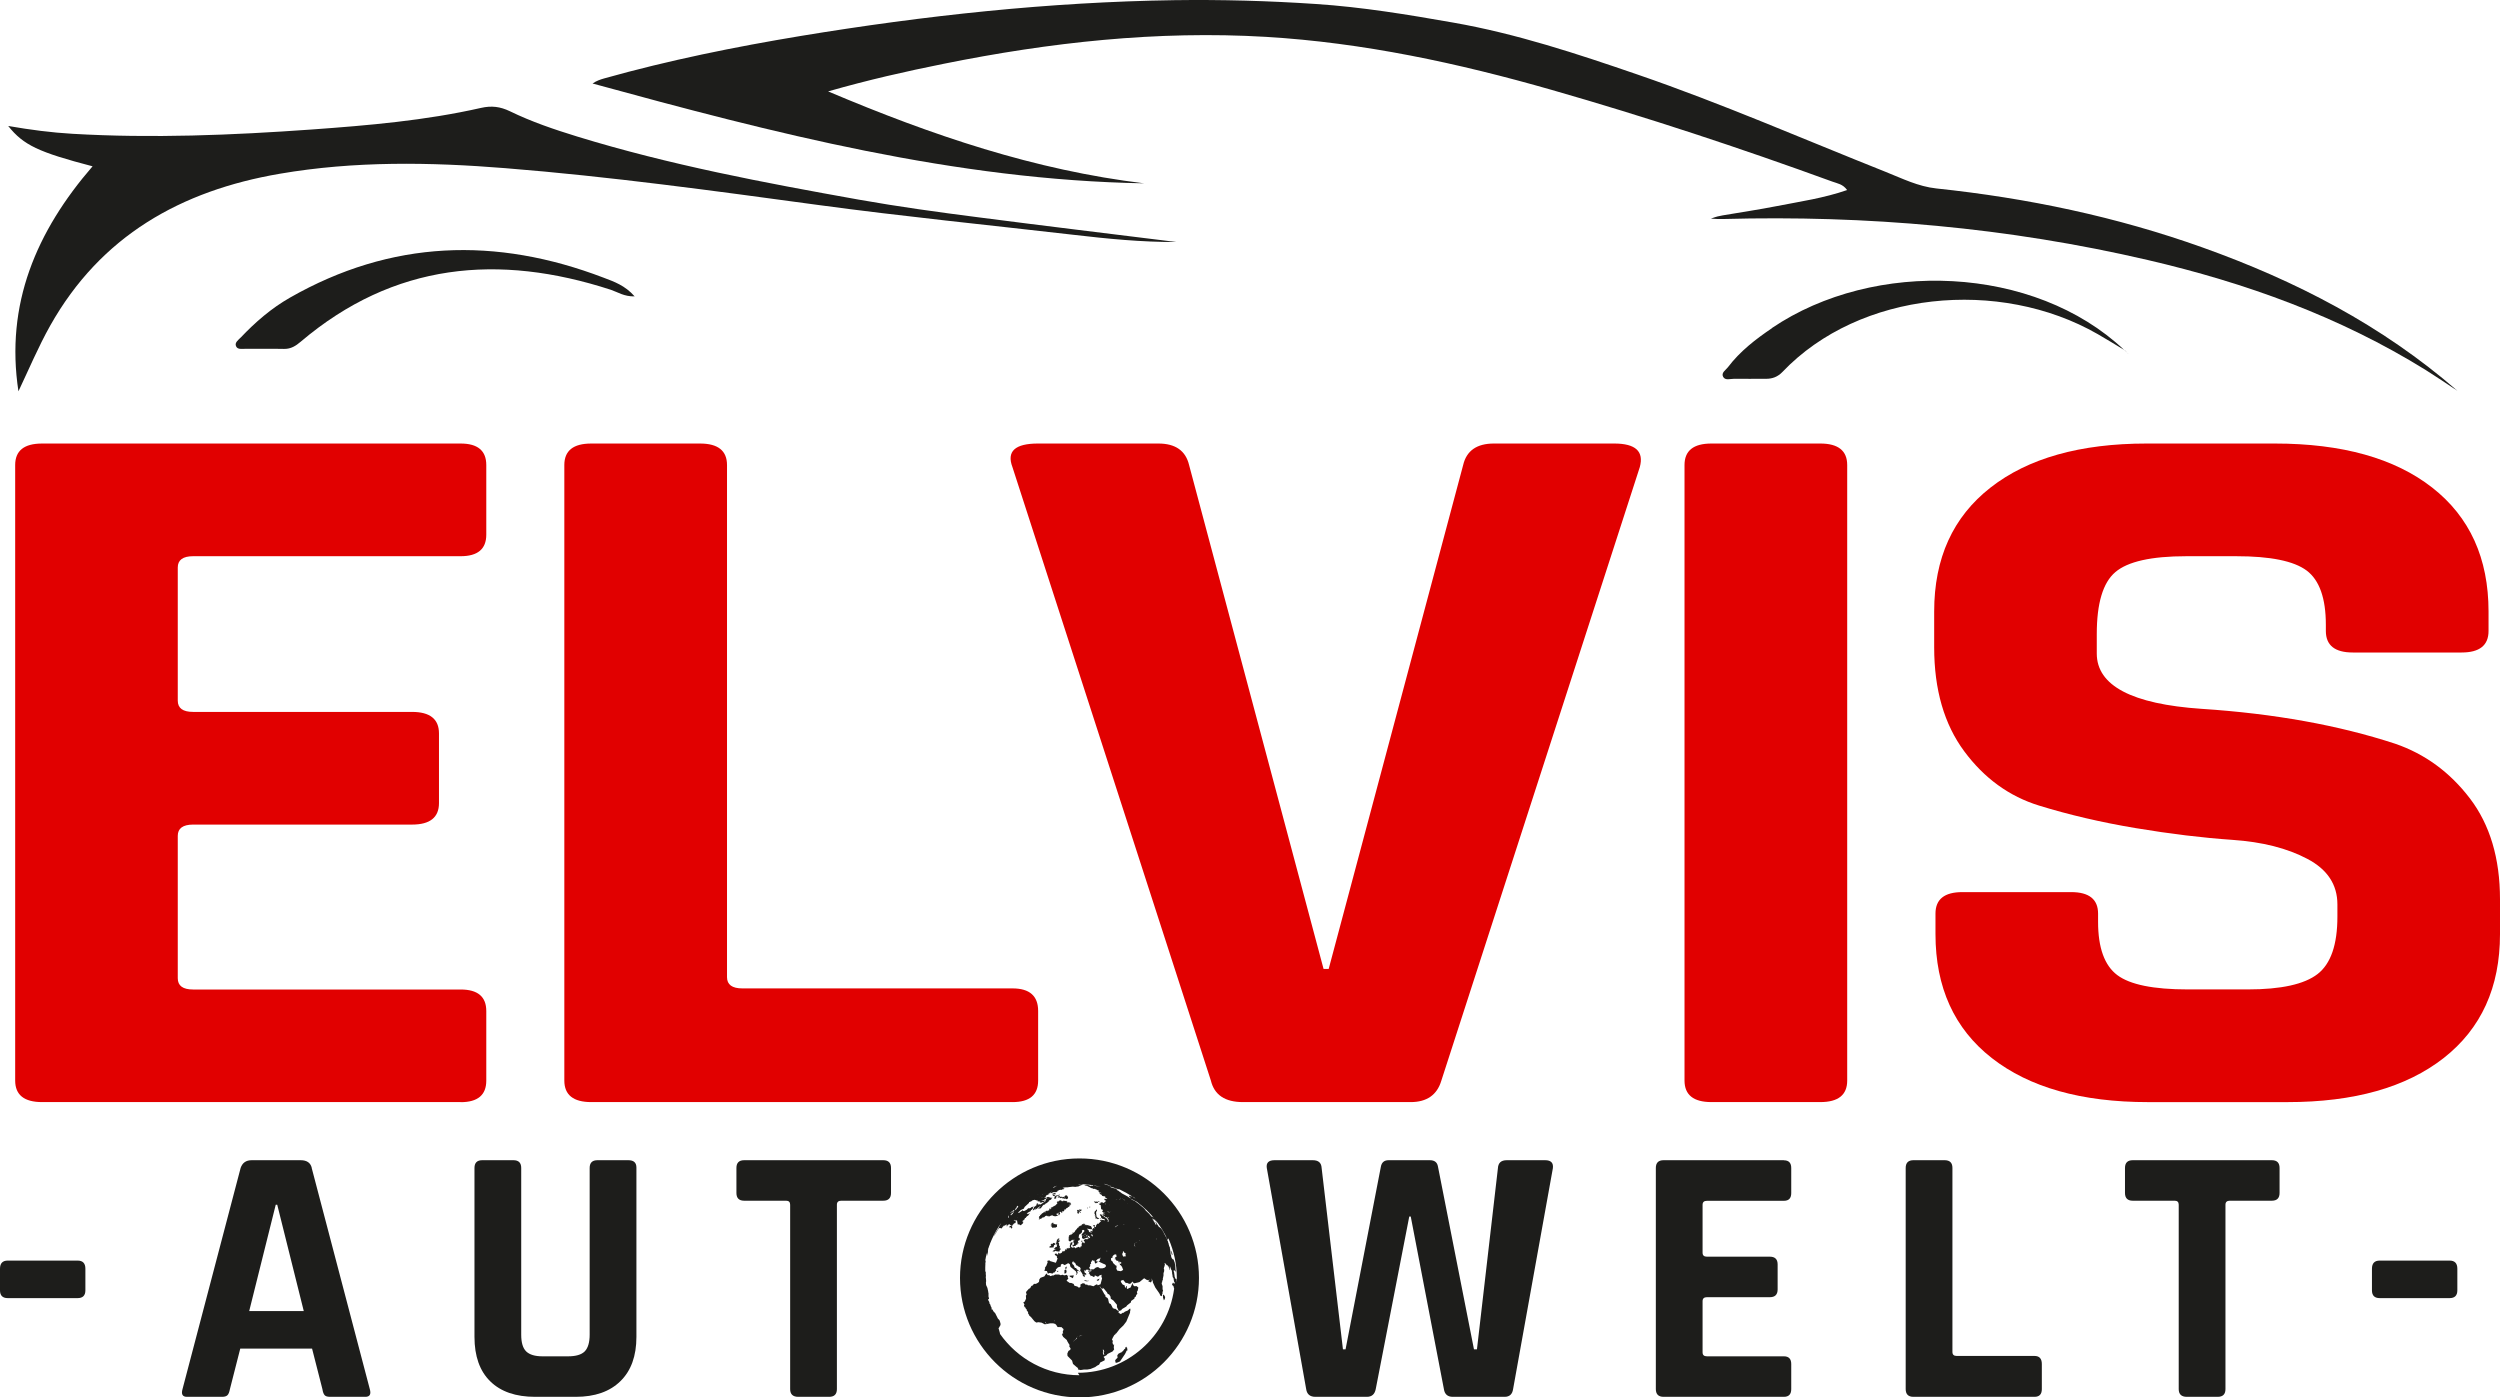
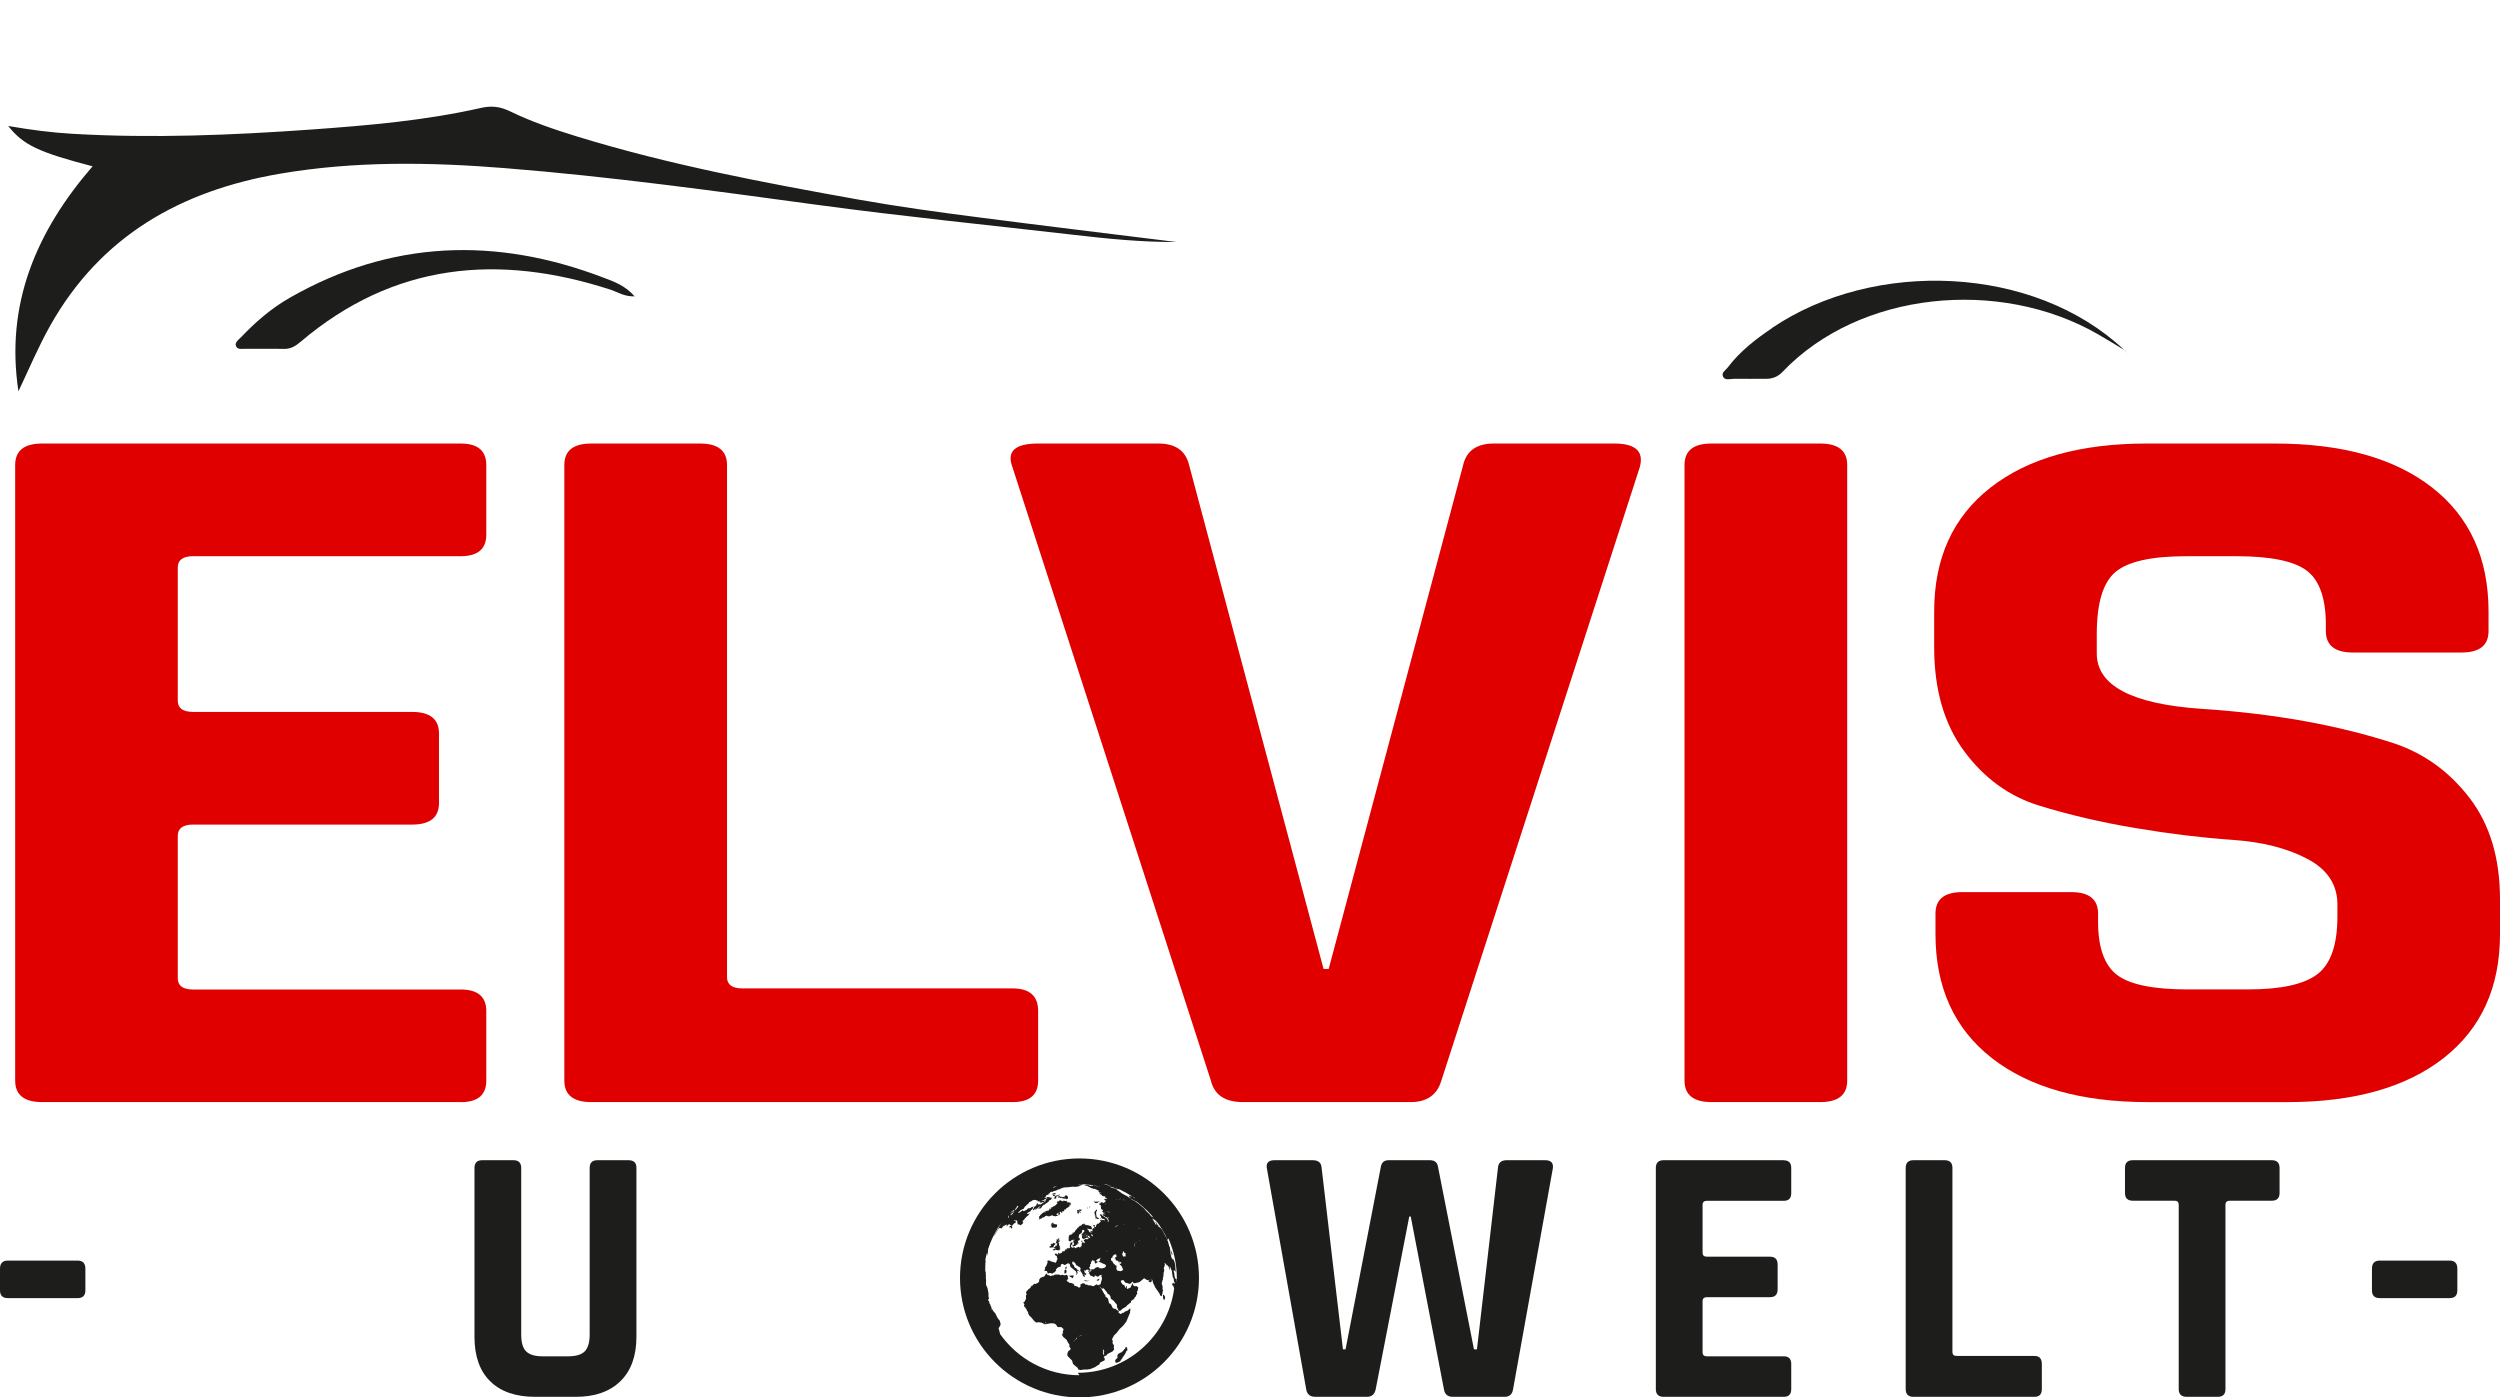
<svg xmlns="http://www.w3.org/2000/svg" id="a" data-name="Ebene 1" width="487.571" height="272.531" viewBox="0 0 487.571 272.531">
  <defs>
    <style>
      .b {
        fill: #1d1d1b;
      }

      .b, .c {
        stroke-width: 0px;
      }

      .c {
        fill: #e10000;
      }
    </style>
  </defs>
  <g>
    <g>
      <path class="c" d="M89.864,214.94H8.209c-3.487,0-5.249-1.398-5.249-4.195v-120.049c0-2.797,1.744-4.195,5.249-4.195h81.637c3.324,0,4.994,1.398,4.994,4.195v13.585c0,2.797-1.671,4.195-4.994,4.195h-52.179c-1.998,0-2.997.745-2.997,2.198v25.971c0,1.471.999,2.198,2.997,2.198h42.698c3.487,0,5.249,1.398,5.249,4.195v13.585c0,2.797-1.744,4.195-5.249,4.195h-42.698c-1.998,0-2.997.745-2.997,2.198v27.769c0,1.471.999,2.198,2.997,2.198h52.179c3.324,0,4.994,1.398,4.994,4.195v13.585c0,2.797-1.671,4.195-4.994,4.195l.018-.018Z" />
      <path class="c" d="M197.455,214.94h-82.146c-3.487,0-5.249-1.398-5.249-4.195v-120.049c0-2.797,1.744-4.195,5.249-4.195h21.231c3.487,0,5.249,1.398,5.249,4.195v99.872c0,1.471.999,2.198,2.997,2.198h52.687c3.324,0,4.994,1.471,4.994,4.395v13.585c0,2.797-1.671,4.195-4.994,4.195h-.018Z" />
      <path class="c" d="M275.114,214.94h-32.709c-3.487,0-5.576-1.398-6.248-4.195l-38.703-119.65c-1.162-3.069.49-4.595,4.994-4.595h23.465c3.324,0,5.321,1.398,5.993,4.195l26.226,98.273h.999l26.226-98.273c.654-2.797,2.67-4.195,5.993-4.195h23.465c4.159,0,5.83,1.526,4.994,4.595l-38.703,119.65c-.835,2.797-2.833,4.195-5.993,4.195h0Z" />
      <path class="c" d="M360.257,90.695v120.049c0,2.797-1.744,4.195-5.249,4.195h-21.231c-3.487,0-5.249-1.398-5.249-4.195v-120.049c0-2.797,1.744-4.195,5.249-4.195h21.231c3.487,0,5.249,1.398,5.249,4.195Z" />
      <path class="c" d="M377.474,182.176v-3.996c0-2.797,1.744-4.195,5.249-4.195h21.213c3.487,0,5.249,1.398,5.249,4.195v1.598c0,5.067,1.253,8.518,3.741,10.389s7.065,2.797,13.73,2.797h11.733c6.484,0,11.024-.999,13.603-2.997,2.579-1.998,3.868-5.721,3.868-11.188v-2.397c0-3.868-1.961-6.829-5.866-8.881-3.905-2.07-8.772-3.305-14.602-3.705-5.83-.4-12.114-1.162-18.852-2.288-6.738-1.126-13.022-2.597-18.852-4.395-5.83-1.798-10.697-5.321-14.602-10.588-3.905-5.267-5.866-12.023-5.866-20.269v-6.992c0-10.389,3.651-18.434,10.988-24.173,7.319-5.721,17.472-8.591,30.457-8.591h24.972c13.149,0,23.392,2.87,30.712,8.591,7.319,5.721,10.988,13.785,10.988,24.173v3.796c0,2.797-1.744,4.195-5.249,4.195h-21.231c-3.487,0-5.249-1.398-5.249-4.195v-1.199c0-5.194-1.253-8.718-3.741-10.588-2.506-1.871-7.083-2.797-13.73-2.797h-9.735c-6.829,0-11.442,1.035-13.857,3.106-2.416,2.052-3.614,6.084-3.614,12.078v3.796c0,6.248,6.829,9.862,20.468,10.788,14.148.926,26.716,3.196,37.704,6.792,5.83,1.998,10.697,5.557,14.602,10.679,3.905,5.122,5.866,11.696,5.866,19.669v6.793c0,10.389-3.669,18.434-10.988,24.173-7.319,5.721-17.472,8.591-30.457,8.591h-27.206c-12.986,0-23.138-2.87-30.457-8.591-7.319-5.721-10.988-13.785-10.988-24.173h0Z" />
    </g>
    <g>
      <path class="b" d="M15.147,245.851H1.507c-.999,0-1.507.527-1.507,1.58v4.232c0,.999.509,1.507,1.507,1.507h13.639c.999,0,1.507-.509,1.507-1.507v-4.232c0-1.053-.509-1.58-1.507-1.58Z" />
-       <path class="b" d="M60.806,227.78c-.236-.999-.963-1.507-2.161-1.507h-9.553c-1.108,0-1.816.509-2.161,1.507l-11.333,43.134c-.291.999,0,1.507.854,1.507h6.883c.472,0,.817-.109,1.035-.327s.363-.617.472-1.181l2.016-7.9h14.003l2.016,7.9c.091.581.236.963.436,1.181.182.218.545.327,1.072.327h6.883c.854,0,1.144-.509.854-1.507l-11.333-43.134h.018ZM48.601,255.695l5.176-20.741h.291l5.176,20.741h-10.643Z" />
      <path class="b" d="M122.537,226.273h-6.03c-.999,0-1.507.509-1.507,1.507v32.51c0,1.526-.327,2.615-.963,3.269-.654.654-1.744.963-3.269.963h-4.958c-1.489,0-2.543-.327-3.196-.963-.654-.654-.963-1.725-.963-3.269v-32.51c0-.999-.509-1.507-1.507-1.507h-6.102c-.999,0-1.507.509-1.507,1.507v32.945c0,3.778,1.035,6.684,3.087,8.681,2.052,2.016,4.976,3.015,8.754,3.015h7.9c3.741,0,6.647-1.017,8.718-3.051,2.089-2.034,3.124-4.922,3.124-8.645v-33.018c0-.963-.527-1.435-1.58-1.435h0Z" />
-       <path class="b" d="M172.264,226.273h-27.134c-.999,0-1.507.509-1.507,1.507v4.886c0,.999.509,1.507,1.507,1.507h8.191c.527,0,.781.272.781.781v35.96c0,.999.527,1.507,1.58,1.507h6.03c.999,0,1.507-.509,1.507-1.507v-35.96c0-.527.291-.781.854-.781h8.191c.999,0,1.507-.509,1.507-1.507v-4.886c0-.999-.509-1.507-1.507-1.507Z" />
      <path class="b" d="M301.322,226.273h-7.464c-1.108,0-1.671.527-1.725,1.58l-4.086,35.306h-.581l-7.029-35.67c-.145-.817-.672-1.217-1.58-1.217h-8.046c-.854,0-1.362.436-1.507,1.289l-6.883,35.597h-.509l-4.159-35.379c-.054-.999-.617-1.507-1.725-1.507h-7.464c-1.144,0-1.653.509-1.507,1.507l7.682,43.134c.145.999.745,1.507,1.798,1.507h10.043c.963,0,1.526-.509,1.725-1.507l6.538-33.654h.291l6.466,33.654c.145.999.726,1.507,1.725,1.507h10.116c.963,0,1.507-.509,1.653-1.507l7.755-43.062c.145-1.053-.363-1.58-1.507-1.58h-.018Z" />
      <path class="b" d="M347.907,226.273h-23.465c-.999,0-1.507.509-1.507,1.507v43.134c0,.999.509,1.507,1.507,1.507h23.465c.963,0,1.435-.509,1.435-1.507v-4.886c0-.999-.472-1.507-1.435-1.507h-15.002c-.581,0-.854-.254-.854-.781v-9.971c0-.527.291-.781.854-.781h12.277c.999,0,1.507-.509,1.507-1.507v-4.886c0-.999-.509-1.507-1.507-1.507h-12.277c-.581,0-.854-.254-.854-.781v-9.335c0-.527.291-.781.854-.781h15.002c.963,0,1.435-.509,1.435-1.507v-4.886c0-.999-.472-1.507-1.435-1.507v-.018Z" />
      <path class="b" d="M396.78,264.449h-15.147c-.581,0-.854-.254-.854-.781v-35.888c0-.999-.509-1.507-1.507-1.507h-6.102c-.999,0-1.507.509-1.507,1.507v43.134c0,.999.509,1.507,1.507,1.507h23.61c.963,0,1.435-.509,1.435-1.507v-4.886c0-1.053-.472-1.58-1.435-1.58h0Z" />
      <path class="b" d="M443.074,226.273h-27.134c-.999,0-1.507.509-1.507,1.507v4.886c0,.999.509,1.507,1.507,1.507h8.191c.527,0,.781.272.781.781v35.96c0,.999.527,1.507,1.58,1.507h6.03c.999,0,1.507-.509,1.507-1.507v-35.96c0-.527.291-.781.854-.781h8.191c.999,0,1.507-.509,1.507-1.507v-4.886c0-.999-.509-1.507-1.507-1.507Z" />
      <path class="b" d="M477.745,245.851h-13.64c-.999,0-1.507.527-1.507,1.58v4.232c0,.999.509,1.507,1.507,1.507h13.64c.999,0,1.507-.509,1.507-1.507v-4.232c0-1.053-.509-1.58-1.507-1.58Z" />
    </g>
    <g>
-       <path class="b" d="M161.513,17.83c20.287,8.591,40.337,15.365,61.623,17.926-36.905-.636-72.266-9.807-107.572-19.469.763-.527,1.526-.781,2.288-.999,12.622-3.542,25.445-6.139,38.358-8.282C180.328,3.029,204.592.395,229.038.032c9.19-.127,18.362.127,27.57.745,9.081.599,17.944,2.07,26.825,3.632,12.314,2.161,24.173,6.084,35.997,10.152,16.382,5.63,32.255,12.568,48.328,18.961,3.233,1.289,6.338,2.851,9.898,3.233,17.744,1.871,35.107,5.503,51.924,11.515,18.035,6.447,34.889,15.092,49.691,27.951-2.234-1.471-4.177-2.797-6.175-4.05-16.8-10.425-35.125-17.018-54.249-21.467-27.224-6.338-54.849-8.754-82.763-7.991-.799.018-1.228.005-2.416-.073,1.194-.438,1.507-.49,2.307-.636,3.523-.599,7.083-1.126,10.588-1.816,4.54-.89,9.135-1.544,13.676-3.124-.835-1.181-1.925-1.289-2.851-1.635-18.053-6.575-36.287-12.604-54.74-17.889-18.253-5.231-36.723-9.208-55.757-10.352-21.231-1.253-42.153,1.072-62.912,5.267-7.301,1.471-14.566,3.106-22.43,5.358l-.036.018Z" />
      <path class="b" d="M1.598,24.568c4.395.763,8.445,1.289,12.532,1.526,15.565.908,31.093.272,46.621-.835,11.079-.799,22.176-1.744,33.054-4.214,2.07-.472,3.759-.254,5.648.654,4.214,2.052,8.663,3.56,13.149,4.94,17.98,5.521,36.396,8.99,54.885,12.296,7.755,1.38,15.565,2.452,23.356,3.451,12.859,1.671,25.735,3.215,38.594,4.813-6.774.036-13.476-.636-20.178-1.417-16.527-1.907-33.109-3.56-49.6-5.794-20.341-2.761-40.664-5.558-61.114-7.192-14.693-1.181-29.386-1.417-43.988,1.09-19.27,3.305-34.907,12.096-44.769,29.622-2.325,4.141-4.159,8.518-6.193,12.804-2.597-16.981,3.487-31.202,14.457-43.879-10.552-2.761-13.476-4.123-16.455-7.864Z" />
      <path class="b" d="M46.912,65.868c2.87-3.033,5.993-5.739,9.626-7.81,19.742-11.278,40.21-11.914,61.169-3.905,2.016.763,4.195,1.507,6.066,3.651-2.052.054-3.287-.835-4.649-1.289-21.903-7.119-42.317-5.267-60.461,10.116-.981.835-1.925,1.435-3.251,1.417-2.543-.054-5.085,0-7.628-.018-.636,0-1.489.182-1.762-.545-.272-.69.454-1.162.89-1.635v.018Z" />
      <path class="b" d="M414.415,68.375s-.091-.091-.145-.127c.054.036.109.073.163.109h-.018v.018Z" />
      <path class="b" d="M345.6,63.961c19.942-13.476,51.125-12.277,68.67,4.286-1.725-1.035-3.414-2.089-5.158-3.087-19.179-11.006-46.458-8.391-61.478,7.374-.926.963-1.98,1.362-3.269,1.344-2.07-.018-4.141.036-6.211,0-.708,0-1.689.363-2.089-.381-.436-.799.49-1.308.926-1.871,2.361-3.124,5.43-5.485,8.627-7.646l-.018-.018Z" />
      <path class="b" d="M414.996,68.956s-.073-.073-.091-.109c.036.036.073.073.109.109h-.018Z" />
      <path class="b" d="M414.415,68.375l.018-.036c.163.163.309.327.472.49-.163-.163-.327-.309-.49-.472v.018Z" />
      <polygon class="b" points="415.087 69.047 414.996 68.956 415.014 68.956 415.087 69.047" />
    </g>
  </g>
  <g>
    <polygon class="b" points="228.493 244.616 228.493 244.616 228.602 244.762 228.62 244.78 228.638 244.762 228.657 244.725 228.657 244.707 228.602 244.417 228.511 244.035 228.511 244.035 228.457 243.962 228.439 243.962 228.439 243.981 228.439 244.326 228.493 244.616" />
    <polygon class="b" points="193.277 241.601 193.241 241.638 193.241 241.656 193.223 241.71 193.187 241.747 193.15 241.819 193.15 241.819 193.06 242.11 192.932 242.437 192.896 242.619 192.86 242.709 192.823 242.728 192.805 242.746 192.733 243.236 192.733 243.236 192.751 243.309 192.769 243.309 192.769 243.309 192.769 243.309 192.86 242.909 192.914 242.818 192.914 242.8 192.987 242.528 193.296 241.62 193.296 241.601 193.277 241.601" />
    <polygon class="b" points="192.678 243.581 192.678 243.581 192.66 243.581 192.624 243.781 192.587 243.872 192.569 243.89 192.605 243.69 192.605 243.69 192.587 243.69 192.569 243.708 192.551 243.708 192.497 243.926 192.497 243.926 192.497 244.217 192.406 244.489 192.424 244.507 192.424 244.507 192.478 244.471 192.497 244.453 192.478 244.871 192.478 244.871 192.478 244.889 192.497 244.871 192.533 244.834 192.533 244.816 192.587 244.489 192.605 244.507 192.624 244.507 192.624 244.507 192.624 244.398 192.66 244.235 192.714 243.636 192.714 243.617 192.678 243.581" />
    <polygon class="b" points="210.241 242.564 210.241 242.564 210.259 242.546 210.404 242.273 210.404 242.255 210.386 242.255 210.222 242.364 210.204 242.364 210.241 242.546 210.241 242.564" />
    <polygon class="b" points="210.913 242.255 210.913 242.273 210.913 242.273 210.931 242.273 211.149 242.074 211.149 242.056 211.131 242.056 210.876 242.056 210.876 242.056 210.876 242.074 210.913 242.237 210.913 242.255" />
    <polygon class="b" points="212.565 235.554 212.565 235.554 212.583 235.554 212.583 235.554 212.602 235.463 212.602 235.445 212.602 235.445 212.602 235.445 212.602 235.318 212.602 235.299 212.583 235.299 212.493 235.336 212.493 235.354 212.493 235.372 212.547 235.39 212.565 235.408 212.583 235.445 212.583 235.445 212.456 235.463 212.456 235.481 212.456 235.499 212.565 235.554" />
    <polygon class="b" points="212.039 235.735 212.057 235.735 212.184 235.572 212.184 235.572 212.111 235.481 212.111 235.463 212.093 235.481 212.039 235.717 212.039 235.735 212.039 235.735" />
    <polygon class="b" points="208.624 248.957 209.224 249.284 209.224 249.284 209.242 249.284 209.242 249.284 209.423 248.757 209.423 248.757 209.423 248.739 208.588 248.794 208.588 248.794 208.588 248.812 208.624 248.957 208.624 248.957" />
    <polygon class="b" points="211.857 249.883 212.238 249.865 212.238 249.847 212.293 249.738 212.275 249.72 212.275 249.72 212.129 249.811 211.53 249.665 211.53 249.665 211.512 249.665 211.512 249.792 211.53 249.811 211.857 249.883" />
    <polygon class="b" points="214.091 249.811 214.091 249.811 214.091 249.811 214.381 249.629 214.381 249.629 214.381 249.611 214.327 249.538 214.454 249.375 214.454 249.357 214.454 249.357 213.873 249.629 213.873 249.647 213.873 249.647 214.091 249.811" />
    <polygon class="b" points="208.697 242.909 208.697 242.909 208.642 243.036 208.642 243.054 208.66 243.054 208.806 243.091 208.806 243.091 208.806 243.091 208.824 243.091 208.824 242.909 208.806 242.909 208.697 242.909" />
    <polygon class="b" points="215.253 232.775 215.253 232.775 215.271 232.775 215.29 232.775 215.29 232.757 215.181 232.611 215.181 232.611 215.09 232.575 215.072 232.593 215.017 232.666 215.017 232.684 215.017 232.702 215.253 232.775" />
    <polygon class="b" points="207.825 247.559 207.825 247.559 207.843 247.54 208.007 247.359 208.025 247.341 208.025 247.014 208.007 247.014 207.988 247.014 207.771 247.195 207.752 247.213 207.825 247.54 207.825 247.559" />
    <polygon class="b" points="214.363 232.557 214.381 232.557 214.49 232.502 214.509 232.484 214.454 232.393 214.454 232.393 214.236 232.321 214.236 232.321 214.236 232.339 214.363 232.557 214.363 232.557" />
    <polygon class="b" points="213.964 237.424 213.855 237.279 213.855 237.097 213.855 237.079 213.837 237.079 213.855 237.079 213.855 237.061 213.746 236.97 213.837 236.97 213.855 236.97 213.837 236.952 213.782 236.934 213.818 236.934 213.837 236.916 213.818 236.916 213.764 236.843 213.818 236.861 213.837 236.861 213.818 236.843 213.728 236.734 213.8 236.734 213.8 236.734 213.8 236.716 213.782 236.607 213.764 236.444 213.964 236.026 213.946 236.026 213.782 235.862 213.764 235.862 213.764 235.881 213.728 236.098 213.51 236.226 213.51 236.244 213.51 236.335 213.401 236.661 213.419 236.661 213.564 236.752 213.528 236.898 213.528 236.898 213.546 236.898 213.528 236.916 213.492 237.043 213.492 237.061 213.51 237.061 213.673 237.025 213.619 237.134 213.619 237.152 213.637 237.152 213.673 237.134 213.582 237.188 213.582 237.206 213.582 237.206 213.655 237.261 213.582 237.352 213.582 237.352 213.582 237.37 213.691 237.333 213.637 237.588 213.637 237.606 213.746 237.679 213.764 237.679 213.873 237.606 214.055 237.769 214.073 237.769 214.073 237.769 214.4 237.642 214.4 237.642 214.4 237.624 213.964 237.424" />
    <polygon class="b" points="213.601 234.609 213.619 234.609 213.728 234.573 213.655 234.627 213.655 234.646 213.673 234.646 213.8 234.664 213.8 234.664 213.8 234.664 213.837 234.591 213.818 234.591 213.764 234.537 213.746 234.537 213.728 234.409 213.855 234.627 213.855 234.627 214.091 234.591 214.109 234.573 214.164 234.428 214.164 234.409 214.109 234.391 214.109 234.391 214.055 234.391 213.927 234.337 213.927 234.337 213.873 234.337 213.873 234.337 213.764 234.373 213.764 234.373 213.764 234.391 213.782 234.391 213.746 234.391 213.728 234.391 213.728 234.391 213.709 234.391 213.582 234.319 213.582 234.319 213.346 234.337 213.346 234.355 213.346 234.355 213.601 234.609" />
    <path class="b" d="M214.472,234.5h0l-.127-.236h-.236l.073.054-.145-.036h0l.436.2v.018Z" />
    <polygon class="b" points="214.545 237.642 214.545 237.66 214.618 237.769 214.618 237.769 214.636 237.769 214.817 237.806 214.817 237.806 214.817 237.788 214.817 237.769 214.781 237.733 214.763 237.697 214.745 237.679 214.727 237.679 214.563 237.642 214.545 237.642" />
    <polygon class="b" points="214.436 232.557 214.436 232.575 214.436 232.775 214.454 232.775 214.599 232.793 214.599 232.793 214.599 232.793 214.527 232.866 214.527 232.884 214.527 232.884 214.781 232.956 214.799 232.956 214.799 232.956 214.963 232.884 214.963 232.884 214.963 232.866 214.89 232.775 214.69 232.63 214.672 232.63 214.672 232.63 214.672 232.63 214.454 232.557 214.436 232.557" />
    <polygon class="b" points="210.985 242.001 210.985 242.019 210.985 242.019 211.094 241.965 211.112 241.965 211.094 241.947 210.985 241.91 210.985 241.91 210.913 241.928 210.913 241.928 210.913 241.947 210.985 242.001" />
    <path class="b" d="M205.41,243.381l.182-.563.2-.091h0v-.254h-.2.036v-.018h0l-.054-.073h0l-.091.091v-.091h-.018l-.218.127h0l.109.036-.109.091-.272-.091h0l.036.145-.163.091h0l.2.127-.254.145h.127l-.254.036h0l.073.054-.127.036h0l.109.036-.109.036h.109l-.073.073h0c.182,0,.563-.036.745-.036h0l.018.091Z" />
-     <polygon class="b" points="205.973 232.502 206.19 232.448 206.19 232.448 206.245 232.357 206.245 232.357 206.227 232.339 205.936 232.321 206.299 232.284 206.299 232.284 206.336 232.248 206.354 232.248 206.336 232.23 206.227 232.248 206.245 232.23 206.263 232.23 206.245 232.212 206.209 232.194 206.263 232.176 206.299 232.212 206.318 232.212 206.481 232.176 206.499 232.157 206.517 232.067 206.663 232.103 206.681 232.103 206.772 231.903 206.772 232.067 206.772 232.085 206.772 232.085 207.08 232.048 207.08 232.03 207.135 231.976 207.244 231.958 207.407 231.939 207.425 231.939 207.607 231.794 207.607 231.794 207.607 231.776 207.425 231.776 207.28 231.558 207.262 231.558 207.171 231.594 206.862 231.594 206.862 231.613 206.735 231.74 206.717 231.74 206.735 231.758 206.79 231.794 206.79 231.867 206.681 231.794 206.663 231.794 206.554 231.867 206.536 231.83 206.536 231.83 206.517 231.83 206.39 231.921 206.463 231.812 206.463 231.812 206.463 231.794 206.318 231.794 206.299 231.794 206.027 231.994 205.845 232.067 206.172 231.83 206.172 231.812 206.172 231.794 205.954 231.794 205.954 231.794 205.609 231.958 205.464 231.958 205.464 231.958 205.192 232.194 205.173 232.212 205.192 232.339 204.955 232.412 204.955 232.412 204.756 232.611 204.756 232.611 204.774 232.63 204.937 232.611 204.955 232.593 204.937 232.575 204.901 232.557 204.974 232.557 204.955 232.557 204.955 232.575 204.955 232.575 204.992 232.63 204.883 232.666 204.883 232.684 204.901 232.702 205.028 232.702 205.028 232.684 205.464 232.502 205.973 232.502" />
-     <path class="b" d="M206.881,243.49l-.236-.054h0l.054-.182h0v-.036h-.018.036v-.127s.018,0,0,0l-.163-.2v-.436h-.036l-.218-.127h.182l-.091-.054h.127v-.018l.236-.309h0l-.418-.054.345-.272h0l-.327-.091h0l-.109.236-.109-.036h0v.236l-.182.091h0l.182.036-.291.381h0l.145-.127.109-.073v.073h-.036l-.163.309h0v.091h.036v-.054l.309.036-.145.109h0l.036.145h.054l-.109.127h0l.054.073h-.272s0-.018,0,0l-.145.109h.127v.091l-.327.145h0l.309.236h0l.182-.073-.145.127-.218-.073h0l-.4.291h0l.418.073h0l.073-.145.672.127h0l.309-.073h0v-.073s.018,0,0,0l-.163-.054h.073l.236-.236h0l-.036-.163h.054Z" />
+     <path class="b" d="M206.881,243.49l-.236-.054h0l.054-.182h0v-.036h-.018.036v-.127s.018,0,0,0l-.163-.2v-.436h-.036l-.218-.127h.182l-.091-.054h.127v-.018l.236-.309h0l-.418-.054.345-.272h0l-.327-.091h0l-.109.236-.109-.036h0l-.182.091h0l.182.036-.291.381h0l.145-.127.109-.073v.073h-.036l-.163.309h0v.091h.036v-.054l.309.036-.145.109h0l.036.145h.054l-.109.127h0l.054.073h-.272s0-.018,0,0l-.145.109h.127v.091l-.327.145h0l.309.236h0l.182-.073-.145.127-.218-.073h0l-.4.291h0l.418.073h0l.073-.145.672.127h0l.309-.073h0v-.073s.018,0,0,0l-.163-.054h.073l.236-.236h0l-.036-.163h.054Z" />
    <path class="b" d="M201.632,235.989h0l.436-.436-.054.073h0l.036-.036-.254.363h0l.254-.145-.091.091h0l.218-.127h0l.073-.109.036.036h0l.127-.109h-.054l.109-.091h0l.218-.109h0l-.054-.036.145-.073v.073h0l.145-.109v.073l-.145.109h.036l-.073.018h0l.073.036h-.127l-.236.291h0l.272-.109-.054.073h0l.145-.091v.073h0l.054-.091v.073h0l.073-.073.036.054h0l.091-.109h-.054.054v-.018h0l-.036-.054h.109v-.036h0l-.036-.036h.018l.145-.109h0l-.054-.036.073-.054h0v-.018h-.018.054v-.036h-.018l.091-.073h.018s0,.036,0,.018h0l.073-.182v.073h0l.091-.073h.018v.073h0l.091-.073h0v-.127l.036.109h.091v-.018h.018v-.036h0v-.109h.054v-.054l.091.073h0l.091-.109h-.054l.073-.018h-.145.2l-.073-.054.127.036h0l.127-.127h-.109l.145-.036h0l-.109-.036h.091v-.018h.109l-.036-.091h.145s0,.018,0,0l.127-.145h0l-.109-.036h0l-.036.036h0v-.036l.073-.054h-.018v-.018h.091l.345-.127h0l-.036-.163h.091l.091-.091h0l-.127-.127h-.49s0-.018,0,0l-.145.163.036-.109h0l-.2.073-.127.073h0l.036.073-.163.036h-.018v.073h0v.054h-.018l-.018.054h0l-.018.054h0l-.018.036h.018l-.054.073h0l-.018.036h0v.036h0l.127-.073h.036l-.182.109-.091.036h-.036v.054l-.145.091-.145-.036h0l.073.054-.163.127h.018l-.4.254h-.145s0-.018,0,0h0l-.163-.073h0l-.2.145-.036-.145.091-.145h0l-.291.036h0l-.073.327h0l.073-.036-.109.091h0l-.163.109h0l-.073.127-.036-.054h0l-.109.091h0l-.309.672h0l.236-.054ZM205.282,233.538l-.109.054.036-.073h.054l.018.018ZM205.173,233.538h0l-.018.018h0l.018-.018ZM204.974,233.556h-.018l.182-.036h.018l-.218.091.036-.036h0v-.018ZM204.665,233.628h0l.182-.073-.091.054h-.091v.018Z" />
    <polygon class="b" points="204.865 239.095 204.865 239.095 205.064 239.168 205.137 239.295 205.228 239.44 205.228 239.458 205.228 239.458 205.5 239.422 205.827 239.422 205.827 239.422 206.082 239.295 206.082 239.295 206.082 239.277 206.082 239.259 206.136 239.277 206.154 239.277 206.154 239.259 206.136 238.895 206.245 238.859 206.263 238.841 206.245 238.841 206.118 238.859 206.082 238.732 206.082 238.732 206.063 238.732 205.973 238.841 205.809 238.732 205.809 238.732 205.791 238.732 205.736 238.823 205.755 238.696 205.755 238.696 205.736 238.696 205.609 238.768 205.591 238.696 205.555 238.641 205.555 238.641 205.537 238.641 205.355 238.805 205.446 238.623 205.464 238.605 205.373 238.405 205.355 238.405 205.355 238.405 205.301 238.55 205.282 238.459 205.282 238.441 205.264 238.459 205.192 238.568 205.137 238.514 205.119 238.514 205.119 238.514 205.101 238.568 205.028 238.55 205.01 238.568 205.01 238.587 205.264 238.732 205.155 238.75 205.137 238.75 205.137 238.768 205.173 238.805 204.937 238.732 204.919 238.732 204.919 238.75 205.119 239.022 204.865 239.077 204.865 239.095" />
    <path class="b" d="M208.243,234.518h0l-.109.054.109-.218h0l-.236.109.054-.091h-.073l.163-.054h0l-.145-.091h-.036v-.036h-.036l-.218.054v-.036h.018-.036l-.272-.054h0l-.091.036h0l.036.073h-.327v-.091h-.036l-.272-.109h0l-.236.2h0l.036.091-.073.036v-.109h0v.073l-.036-.163h0l-.109.163-.073-.054h0l-.109.091h0l-.054.109h0l.073-.036-.036.073h0l.109.054-.036.127-.073.073-.345.345h-.145l.054.036-.345.163h0l-.145.145-.036-.073h0v.054l-.109.036h-.109v.145s-.018,0,0,0h0l.163-.054-.073.036h0l.036.091-.109-.036h0l.036.054h-.091v.036h0l-.127.145.054-.163h0l-.091-.109h0l-.127.236h0l.073.127h0l-.254.073h0v.073h-.036l.036-.054h0l-.145.109h0v-.109h-.018l-.145-.036h0l.145.145h-.091v.073l-.036-.2h0v.073-.018h0l-.2.036h0l.054.145-.109-.109h0v.145l-.109-.054h0v.054-.036h-.036l-.036.054h-.073.091s0,.018,0,0h.054v.018h0l.163.036v.054l-.363-.109h0l.054.091-.109-.054h0l-.091.109h0l.182.036v.036l-.2-.073h0l.036.036-.145.054h0l-.145.109h0l.036.054-.054-.054h0v.073h-.091l.036.054h-.054v.091l-.127.054h.036l-.109.036h0v.127l-.109.018h.036l-.054.018h.036-.054v.036l-.018-.018h0v.054l-.018-.018h0l.054.127-.127.109h0l.218.127h-.145.073l-.091.036h.073l-.091.091h-.054v.036h.127l-.127.073h0l.109-.036v.127h0l.054-.182.073.109h0v-.127l.127.018h0v-.091l.091.036h0v-.036l.054.036h0v-.054h.091l.054-.145v.054h.018v-.127l.127.091h0l.054-.091v.073h0l.054-.109v.054h.018v-.054l.091.036h0v-.036.054h.018l.109-.109h0v-.054l.054.036h0l.145-.2v.054h.018l.163-.091.127.109h0l.218-.145v.054l-.127.036h0v.073h.018s0-.018,0,0l.163.036h0l.054-.073.054.091h0l.436-.2h.145l.109-.127-.036.109h0l.127.091h0l.054-.036v.054h0l.363.073h0l.617-.127h0l-.218-.109-.036-.036h0l-.127-.073h0v-.036l-.054-.036h.236l-.182-.109.218-.073.036.091h.163l-.127-.2h.073v-.036l.109.254-.109.236h0l.127-.036-.054.054h0l.091.054h0l.036-.163.145-.073h-.054l.091-.036h-.091l.073-.036h0l-.036-.2h-.054.054v-.091h.018-.163v-.073l.218.036h0l-.109-.073h.054v.018h.182l.018.127h0l.182.036h0l.091-.091h0l-.036-.109h0l-.073.054v-.073l.163-.091.054.145h0l.073-.054h0l-.036-.054.091-.054h-.018.018l.018.036h0l.127-.127h0l-.073-.091h.127l.018.018h0l-.091-.054.054-.109.163.054h0v-.036l.054-.018h0l.036-.036h0v-.036s.018,0,0,0h-.018l.054-.018h0l.036-.036h0v-.036h0l-.073.036.073-.073.254-.109h0l.127-.127.073-.036h0l.036-.036h.073v-.054l.036-.018h0l.091-.091.073-.036.036-.036h0v-.036h-.036l-.291.091.327-.218h-.218.109l-.254-.127h.109l.182.127h.236v-.036h0l-.109-.091.109-.036h0l-.363-.145h.109l.254.109h0l-.236-.254h0l-.2.073.054-.127h-.127v.127l-.036.036v-.163h0l-.091.127v-.036l-.036-.018ZM202.867,236.988h0v-.036l-.145-.054h.2l-.073.109.018-.018ZM203.612,236.207l.091.036h0l.054.054-.145-.109v.018ZM206.862,236.698h-.018.018Z" />
    <polygon class="b" points="207.607 248.376 207.607 248.376 207.916 248.303 207.934 248.303 208.025 247.885 208.007 247.885 207.916 247.595 207.898 247.595 207.625 247.686 207.607 247.686 207.589 248.358 207.589 248.376 207.607 248.376" />
    <polygon class="b" points="210.477 236.062 210.567 236.062 210.622 236.044 210.549 236.098 210.549 236.117 210.567 236.135 210.785 236.189 210.785 236.189 210.804 236.189 210.967 235.989 210.967 235.989 210.967 235.971 210.84 235.881 210.822 235.881 210.731 235.935 210.713 235.844 210.713 235.844 210.713 235.844 210.695 235.844 210.676 235.953 210.567 235.862 210.549 235.844 210.531 235.844 210.531 235.844 210.531 235.935 210.44 235.935 210.422 235.935 210.422 235.953 210.458 236.044 210.477 236.062" />
    <path class="b" d="M210.095,236.425h0l.145-.127v.054h0l.054-.054.036.054-.254.054h0v.091h.091-.018l.054.036h-.109l.109.127.109.109h0l.163-.454.036-.036h0l.054.073h0v.163h0l.091-.036v.091h.036l.091-.109h0l-.091-.145h-.109s0,.018,0,0l.036-.091h-.073l.091-.018h0l-.218-.218h0l-.036.036-.054-.145h0v.236l-.091-.163h0l-.036.109-.073-.073.091-.054h0l-.182.054h0l.091.345h0l-.036.091Z" />
    <polygon class="b" points="219.812 262.833 219.648 262.724 219.685 262.651 219.685 262.633 219.685 262.633 219.685 262.633 219.667 262.633 219.485 262.796 219.467 262.814 219.467 262.996 219.303 263.141 219.212 263.141 219.194 263.159 219.194 263.159 219.212 263.287 219.14 263.305 219.14 263.305 219.067 263.432 219.067 263.432 219.049 263.432 218.904 263.559 218.904 263.577 218.94 263.632 218.867 263.65 218.904 263.595 218.904 263.595 218.886 263.577 218.74 263.686 218.74 263.704 218.722 263.795 218.649 263.759 218.631 263.759 218.123 264.013 218.123 264.031 217.905 264.322 217.905 264.34 217.959 264.794 217.614 265.121 217.487 265.321 217.487 265.339 217.578 265.775 217.578 265.775 217.814 265.775 217.814 265.775 218.432 265.521 218.432 265.521 219.449 264.013 219.449 264.013 219.521 263.813 219.648 263.686 219.648 263.686 219.648 263.432 219.703 263.396 219.757 263.468 219.757 263.468 219.775 263.468 219.884 263.323 219.884 263.305 219.812 262.833 219.812 262.833" />
    <polygon class="b" points="227.095 252.662 227.077 252.662 226.859 252.48 226.84 252.48 226.786 252.535 226.786 252.535 226.786 252.553 226.804 252.571 226.822 252.571 226.804 252.571 226.804 252.68 226.84 253.043 226.822 253.025 226.822 253.025 226.804 253.043 226.895 253.279 226.895 253.298 226.895 253.298 226.913 253.352 226.986 253.588 226.986 253.588 226.986 253.588 227.004 253.588 227.167 253.352 227.167 253.334 227.24 252.989 227.24 252.989 227.095 252.662" />
-     <polygon class="b" points="206.245 248.049 206.245 248.049 206.263 248.049 206.408 247.94 206.408 247.922 206.372 247.849 206.354 247.831 206.118 247.904 206.118 247.904 206.118 247.922 206.245 248.049" />
    <polygon class="b" points="205.555 233.701 205.555 233.719 205.627 233.774 205.627 233.774 205.7 233.774 205.7 233.774 205.718 233.756 205.773 233.774 205.791 233.774 205.809 233.756 205.882 233.756 205.9 233.756 206.009 233.665 206.009 233.665 205.973 233.429 206.1 233.32 206.118 233.302 206.118 233.302 206.227 233.283 206.245 233.265 206.245 233.265 206.227 233.229 206.263 233.247 206.281 233.247 206.318 233.229 206.281 233.283 206.281 233.302 206.299 233.302 206.427 233.211 206.463 233.229 206.463 233.229 206.481 233.229 206.481 233.12 206.608 233.12 206.608 233.12 206.735 232.993 206.754 232.975 206.735 232.975 206.481 233.011 206.463 233.029 206.427 233.102 205.991 233.156 205.991 233.156 205.773 233.265 205.773 233.265 205.773 233.283 205.845 233.32 205.7 233.356 205.682 233.374 205.627 233.592 205.627 233.592 205.627 233.61 205.7 233.61 205.573 233.701 205.555 233.701" />
    <path class="b" d="M207.589,233.392h0l.036.036h-.054l.054.073-.036.036-.054-.036h0v.073h0l.073.036h0v.054l-.054-.073-.036-.109h-.036.018l.073-.091h0l-.436.109v-.036h0v.073l-.036-.036h0l.073-.054h0v-.054h-.236s0-.018,0,0h0l.036.036h-.073.073l-.254.018h0l.054.036-.109-.036.236-.163h0l-.218.054-.127-.127h0l-.091.073h.036-.073v.036h.036-.054v.036h.054l-.091.036h.073l-.073.073h.036l-.054.018h0l-.109.036h0l.036.036h.236l.036-.073h.127l-.054.036h0l-.054.073h.182v.091h0l.073-.054.036.073h0l.036-.054v.054h0l.163-.145-.036.109h0l.109-.109v.145h.018l.091-.036-.036.073h.127v-.036l.018.018h.054l.363.109h0l-.091-.109.109.036h0l.036-.036v.054h0l.145.091h.127l.127-.091h0l-.054-.073.091.036h0l.054-.291h0l-.054-.054-.036-.073h0l-.163.036.127-.091h0l-.073-.036h-.036l.054-.018h0l-.091-.109h0l-.054.054-.054-.036h0v.091l-.091-.073h0v.073-.073h-.018l-.127.073h0l-.109.182Z" />
    <path class="b" d="M205.246,232.902h0l.254.036h0l.163-.109.127.091h0l.163-.145h-.218v-.018l.145-.091h-.091v-.018h-.036c-.127.054-.436.145-.527.182h0l-.036.036h.054v.054-.018Z" />
    <polygon class="b" points="205.301 233.102 205.391 233.065 205.337 233.174 205.319 233.193 205.337 233.193 205.609 233.283 205.609 233.283 205.627 233.283 205.827 233.011 205.827 232.993 205.827 232.993 205.228 232.993 205.228 232.993 205.228 233.011 205.282 233.102 205.301 233.102" />
    <path class="b" d="M210.531,225.928c-12.859,0-23.302,10.461-23.302,23.302s10.461,23.302,23.302,23.302,23.302-10.461,23.302-23.302-10.461-23.302-23.302-23.302ZM227.803,241.42l-.363-.708h-.018l.309.654.073.145h0l.109.109h0c1.017,2.325,1.598,4.904,1.598,7.592,0,.327,0,.636-.018.963v-.109l-.054-.472v-.145h-.018l-.127-.109h0l-.054.127-.091-.327-.036-.127h0v.073l-.036-.145h0v-.091l-.091-.654h0v-.036l-.018-.036h0v-.036l-.091-.2.036-.182.054.2h0l.036-.182h.073l.109.236h0v-.109l.054-.036.054.381h0v-.091h.018v-.345h-.018l-.036-.091h.018l-.036-.091h0v-.036h0v-.054h0v-.054h0v-.091h0l-.036-.599-.091-.381v-.073h0l-.218-.581-.091-.127h0l-.073.036-.218-.254-.109-.309v-.236h-.018l-.054-.109v-.036s.018,0,0,0l-.036-.036v-.127l-.036-.218v-.145h0l-.036-.073h.036v-.091l.036.145.054.127h0v-.054h0l-.109-.272h0l-.036-.309h0l-.036-.091v-.091h0v-.091l-.018-.073h0l-.036-.073h0l-.036-.091h0l-.109-.163h.073l-.036-.036-.036-.109h0l-.054-.127h.018l-.054-.236h0l-.054-.109h0l-.036-.182-.036-.073h0l-.109-.218h0l-.036-.163h0l-.036-.073v-.073l-.054-.073v-.054h0l-.054-.091h0l-.109-.145-.073-.127h0l-.036-.036v-.054h0l-.236-.418h0l-.091-.218h0l-.036-.036-.073-.109h0l-.036-.109-.054-.091h0l-.036-.073h0v.036h-.018l-.127-.254h-.073l-.036-.163h-.073l-.272-.254h-.018v.073l-.036-.036-.163-.291-.073-.091h-.036l-.018-.091h0l-.091-.109-.145-.254v-.054h0l-.127-.127h0v.236h.018l.109.182h0l.073.145-.145-.109h0v.109l-.127-.109-.054-.218h0l-.218-.327-.218-.291-.091-.145.073.036.272.345h0l.127.163h0l-.381-.599-.073-.182.145.163h0l.054.073.109.127h0l-.054-.127v-.054l.109.091h0l.091.127h.036v.018h.018v.018l.2.236h0l.054.036v.054h.073l-.109-.145h0l-.054-.073h0l-.054-.091v-.036l-.109-.127v-.054l-.236-.254-.182-.145-.218-.127h0l-.036.036-.091-.091-.4-.509-.182-.145-.2-.218-.091-.054v-.036h-.018l-.2-.182v-.073h0l-.381-.4-.89-.745-.69-.509h0l-.127-.091-.236-.109-.163-.073-.381-.236h.091l.254.127.854.454h0c.036.018.054.036.091.073h0c2.543,1.925,4.595,4.45,5.939,7.392l.055-.436ZM227.113,240.802h-.036v-.018h0l.036.036v-.018ZM226.986,240.639h0v-.018h0v.018ZM226.949,240.693l-.036.036v-.036h.036ZM226.586,239.64h0v-.054h0v.054ZM225.642,241.638l-.073.054h-.036v-.127l.109.073ZM222.264,241.965h-.109v-.091l.109.091ZM222.118,239.604v-.127l.091.036v.127l-.091-.036ZM221.265,242.855l.163.254-.2-.127v-.254l.018-.218.472-.254h0l.036-.091v.091l-.454.236h0l-.036.327h0v.036ZM221.337,234.028h.036v.018h0l-.018-.018h-.018ZM219.884,233.065h0l.054.054h.091l.163.109h.054v.036l-.036.091h-.018v.036l.109.109h.073l.127.127-.109-.054h0l.127.091-.109-.054h0l.091.127h-.018l-.617-.418c-.236-.127-.781-.418-1.053-.563l-.345-.272h0v-.018h0l-.109-.036-.218-.2h0l-.163-.036-.127-.145.073.054h.036v-.036h0l-.527-.309h-.036v.036h.036l-.636-.182-.418-.182h.182l-.472-.127-.127-.036h-.2.272l.309.109.49.127.418.127.236.109.345.109.345.091h.109c.89.418,1.744.89,2.561,1.417-.109-.018-.272-.054-.363-.073l-.599-.2v-.018ZM220.484,233.374h-.091v-.018h0l-.054-.036.163.073h.018l-.036-.018ZM219.866,234.755v.036l-.054-.036h.054ZM219.703,238.914h-.073.073ZM217.741,246.996l.163-.127h-.236l-.581-.545-.127-.381h0v.109l-.272-.272v-.4l.291-.109h0v-.272l.309-.309.345-.054.073.054.054.381h.073l-.327.127h0v.2s-.018,0,0,0l.127.054-.236.036h0v.109h.182l.2.291h.345v.218h0l.218.309h0l-.073-.291.109-.091.345.254-.127.2-.218-.091h0l.036.272h0l.127.163h0l-.054-.073.127-.036.091.109h-.109l.036.145h0l.054-.073.109.091.254.672-.436.254-.708-.109-.2-.381.054-.182h0l-.036-.272.018.018ZM216.615,236.226v-.036l.073.036h-.073ZM216.634,239.059l-.073-.163h0l.054.163h.018ZM218.014,238.932l.091-.036-.581.436h.091l-.2-.018.581-.4.018.018ZM217.614,233.937l.418.036h-.381l-.036-.036h0ZM218.522,233.81l-.073.073h.018l-.145.091h-.054l.236-.182.018.018ZM218.432,233.465l.145.254h.036l-.036.054-.145-.309ZM218.504,238.786l-.218.054.2-.054h.018ZM219.122,238.841l.345.036h-.49l-.127.018h.073l.163-.054h.036ZM219.067,233.846l.145.073.254.309-.4-.381h0ZM218.758,233.719h.109l.127.073-.236-.073ZM218.904,244.798l-.036-.345.145-.054h0l-.073-.109h.073v-.073h0l-.018-.145h.163l.036-.091v.2h0l.073.127h0l.272.091-.036.127v.291h-.018l.109.109-.163.145h-.036l-.091-.073h0l-.2.109-.182-.309h-.018ZM216.089,236.353l-.163-.182h0l.454.272.036.036h-.127l-.2-.163h0v.036h0ZM216.252,234.845l.145.163h0l.036.073-.2-.272.018.036ZM215.344,230.904l-.054-.036c.454.109.89.254,1.326.4h0l.091.036-.509-.109-.109-.036h0v-.018l-.254-.054h.054v-.018h-.182l-.327-.145-.036-.018ZM215.635,231.195h0ZM215.544,231.776h-.073.073ZM215.398,232.43h-.054.054ZM221.392,233.701h-.036l-.327-.2-.127-.127h.018c.163.091.327.2.49.309l-.018.018ZM205.7,231.54h-.036v-.018l-.145.091h0v.054l-.163-.036.182-.091h-.073s.036-.036.054-.054l.054.036h0l.054-.091.163-.054-.036.054h0l-.036.018h0l.236-.091.127-.091h.036l-.345.236h-.018l-.073.054v-.036h.018v.018ZM204.701,232.248h.073-.109l-.018.018h.054v-.036h0v.018ZM204.229,232.884h0l-.054.018h.073l-.018-.018ZM203.848,232.775l-.054.073v-.036h0l.036-.036h.018ZM203.466,232.829l-.127.163v-.073l.127-.091ZM203.285,233.483v.036l-.218.145.218-.2v.018ZM202.94,233.32s-.109.091-.163.127l.145-.127s.018,0,.018,0ZM202.758,233.447s-.018.018-.036.036v-.036h.036ZM202.449,232.993v.036l-.073-.036h.073ZM202.34,232.993h-.054.054ZM200.815,233.374h0v.036h0l.036-.036h-.036ZM200.76,233.411h0v.018h.018l-.018-.018ZM200.724,233.411l-.054.036.054-.054h.036l-.018.018h-.018ZM198.98,235.081l-.054.073h-.054l.109-.073h0ZM198.417,236.498h.054-.054ZM198.435,237.479l-.073.054v-.036l.073-.018ZM198.308,235.699h0l-.091.145-.309.218h0l.054-.054h0l.073-.272.127-.109h0v-.054l.127-.091h0v-.145l.036-.054.073-.036h0l.054-.109.127.127-.036.054h.054l-.145.2h0l-.2.182h.054ZM197.836,236.026l-.127.236h0l.091-.091-.272.509-.218.236s-.054.073-.073.091h-.036l.054-.109.182-.218h0l-.163.182-.272.145v-.036l.218-.2h0v-.091h.091v-.018l.218-.182.218-.291h0l-.127.054.036-.036h-.073l-.381.254-.2.127v-.036l.381-.327.291-.182h0l.036-.054.145-.054-.054.073h0l.036.054v-.036ZM197.618,236.77h0ZM196.874,237.007h-.018.018ZM196.746,237.388h0v-.036l.036.109-.073.054s-.073-.109-.109-.163h0l.145-.291h0l.036.073-.054.218h0l.018.036ZM195.947,238.587h-.091s.036-.018.054-.036v.036h.036ZM195.784,238.587v.036-.036h0ZM195.293,239.204l-.036.054v-.073h.036v.018ZM195.257,239.313h0ZM192.024,245.07h0v.036h0v-.036ZM192.006,245.161h0v.036h0v-.036ZM191.843,246.051l-.073.418c.018-.145.054-.309.073-.454v.036h0ZM191.934,252.716h0ZM192.079,252.916l.036-.036v.054h-.036v-.018ZM192.206,253.134h0v.073h0v-.054h0v-.018ZM192.878,254.224v.036h0v-.036ZM191.825,252.408h0ZM191.897,245.67h0v.054-.054ZM210.531,268.208c-6.411,0-12.078-3.196-15.51-8.064v-.127h0l-.309-1.108h0l.054.091h.036l.182-.345.145-.236h0v-.291l-.145-.509-.091-.182h0l-.272-.272c-.127-.254-.381-.781-.527-1.053h0l-.363-.381-.163-.345h-.182v-.127h.036v-.036h0l-.073-.054h.036v-.036l-.036-.236h0l-.054.036v-.127h-.036v-.036h-.036l-.036-.145h0v-.073h0l-.127-.272h0l-.073-.127h0l-.036.109h0v-.036h0l-.054.073v-.091h.036l.036-.218h0l-.236-.436h0v.073-.018h-.018v-.109h0v-.091l.163-.091h0v-.145h0l-.091-.291v-.69l-.036-.091h0l-.036-.291-.145-.636-.254-.563-.036-.509h0l.036-.145v-.291l-.036-.345v-.091h0l-.036-.109.036-.218v-.272h0l-.036-.127v-.218l.054.073h0l-.109-.454h0v.109l-.036-.091v-.745c0-.127,0-.4.018-.545v-.054l.018-.054h0l.018-.163h0v.109l-.018.036-.036-.073.054-.254h0l.036-.218h-.054v-.182h0v-.054h0s-.018.054-.036.073c.018-.127.054-.254.073-.363h0v.036h0v-.073h.018v-.073h0l.018-.091h0v-.036h0c.563-2.434,1.58-4.686,2.997-6.684h0l-.091.163h0v.036l-.073.091h0v.018l-.073.127h0l-.073.127-.073.091-.036.091v.073h-.036l-.036.091v.036l-.254.418-.145.2h0v.036l-.054.054-.109.182v.054l-.2.291-.091.218-.073.091h0v.091l-.036.036h0l.236-.345.545-.908.236-.327.127-.054h.182l.109.145h0l.036-.109h.036v.036h.036l.182-.254h0l.036-.054.036-.091h0v-.036l.091-.036h0v-.036l.054-.018h0v-.036s.073-.054.109-.091l-.127.2-.163.127h0l.254-.127h0l.109-.145v.036h-.018l.145-.036h0l.163-.163h.091l.036.254h0v.127h.018l.109-.091h-.054l.127-.2.291-.145v.036h0l.054-.036v.073h-.018l.073-.036h.054l-.036.091h0l.109.073h0l.073-.091v.091h-.018l.218.109h-.109v.018h0v.054l-.2-.073h0l-.163.145h0l-.073.182h0l.254-.073v.109h0l.054-.054.182.236h.036v.018h0l.109-.272h0l-.073-.145.109-.309.182-.145h0v-.073l.163-.054h0l-.054-.073.054-.073h0v-.036.109h0l.127.036h0l.145-.182h0v-.218h0l-.145-.145h0l-.363-.054h.127l.127-.091.272.145h0c.054,0,.182-.036.236-.054l.145.817h.018l.291-.036.109.163h.236v.018h0l.054-.127.036.054h0v-.054h.018l.036-.109.145-.054h0l.091-.145h0l-.091-.036.127-.054h0v-.163s.018,0,0,0l-.218-.073h0l.036-.036h.018l.036-.036h0v-.036l.054-.018h.018l.036-.036h0l.036-.036h.018l.036-.036h.018l.036-.036h-.073l.2-.109h-.018.036v-.182h.073v-.036h0v-.073l.036.018h0l.145-.036h0l.054-.182.054.036h0l.054-.127h.054v-.036h0l-.036-.036h.127l-.036-.036h.091l.109-.091h0v-.036h0l.2-.254h.073v-.073s.018,0,0,0h-.182v.018l-.091.091-.036-.054h0l-.036.073-.073-.036h-.036l.054-.018h-.2l.127-.109h-.073l.145-.036h0v-.109h0l.145-.036h0v-.036l.182-.091h0l.291-.127h-.054l.091-.2.127-.036h0v-.054l.272-.236h0l-.091-.036.182-.309h0l-.091-.036h0l-.2.145h-.2v.073l-.218.127h-.363v.018l-.218.236-.454.254-.272.036-.109-.163h0l-.145.145-.527.345h-.145.018-.109l.054-.091.109-.073.381-.363.599-.272h0l.145-.327.872-.799h0v-.163h.091l.418-.182h0l.091-.109h0l.127-.054.363-.091.2.073h0l.073-.036.054.091h0l.054-.036v.036h-.036l.073.036h0l.073-.036h.127l-.073.163h0l.236.036h0l.054-.036h0l.182.073h0l.073-.054-.145.182h0l.218-.127v.036l-.182.091h0l.254.091h0l.327-.163v.073h.018l.109-.054h.073l.127-.145v.036h.018l.127-.2h0l-.327.091v-.036s.036,0,.018,0h-.4v-.036l.545-.127h0l.127-.091h-.218l.327-.127v.073h0l.163-.163h.109l-.036.036h0l.654-.2h0l-.236-.127h0l-.073.054h-.163l-.036-.018h0l-.236.182v-.036h-.145.018l-.109.036-.036-.091h-.2l.091-.036h.2s0,.018,0,0,0,0,0,0h0l.109-.073h0l.036-.091h-.127l.2-.218.182-.054h0l.127-.109.272-.073h0v-.145s.018,0,0,0,0,0,0,0l-.109.054h0v.073l-.036-.091h-.109l.327-.109h0l.054-.109.309-.163h.073l-.073.073h0l.218-.036h0l.163-.109c.163-.054.472-.145.617-.182h0l.145-.127.127.036h.018v-.036l-.036-.054h.236l.018-.018h0l.091-.036.163-.127v.054h.073l.145-.127.109-.036h.109v.018l.091-.073h-.054l.527-.054h.345l.091-.018.89-.109h.127v.018h.2l.109.018h.145l.145-.036h.182v-.054l.036.036h0l.2-.036h.054v-.018l.182-.091h.272l.109-.036h0l-.309-.073-.036-.036h-.163v-.018l-.109-.036h.291l.054.036h.527v-.036c0-.018,0,0,0,0h-.127v-.036h0l-.091-.036h0l-.436-.036h-.163l-.036.018h0l-.073-.036h.291c1.435,0,2.833.2,4.159.545-.291-.054-.89-.163-1.199-.218l-.254-.073h-.109v.109h.036l-.236-.054h-.236l-.054.054h-.091l.073-.073h0l-.254-.036-.073-.054h0l-.218-.054h-.054v-.018h-.145.054l-.091.018h-.381v.036c0,.018,0,0,0,0l.218.091h0l.236.036h.145v.073h0l.418.2.309.182h0l.309.073.145.091h.054v.018h.127v-.073l.091.018.127.091-.036.036h.145l.381.218h.2l-.054.091h0l-.054.091h0l.2.145.309.145.036.182-.109-.054h0v.109h0l.091.036h0l.182.309h.054l.127.054h.254l.054.073h.127l-.054.109h0l.127.109-.091.036h0l.418.127-.272.109-.073-.054h0l-.054.036-.054-.054h0l-.145.036h0l.054.127-.109.073h0l.327.127v.127l-.073.073h-.054v-.018h0v.073l-.327.236-.127-.127h-.127.018l-.091-.036h0l-.291.091h0l.073.182-.109-.054h0l-.073.109-.073-.091h0l-.127.073h0l.2.182h0l.182.054v.054l-.036.054h.073l.073.163-.054-.036h0l-.054.127h0l.054.036h0l.036.363h0l.127.073h-.073v.018h0l.327.091-.182.363h0l.309.2h.291l-.054.073h-.163l-.163.036h0v.091h0l.109.036-.109.073h0l.363.036-.163.073-.509-.254h0l.182.127.054.236h0l.291.109s.291.309.309.327h0l.127-.145h.2l.182.073.073.145h0l-.345-.218h0l-.091.145h0l.272.218.163.49-.309.073.127-.182h0l-.236-.454h0l-.182-.036-.254-.236-.218-.182h0l-.2-.073-.254-.291h-.127v.018l-.145.091h0l.254.327v.182h0l.254.236.109.091h0l.109-.054.218.091.091.218-.381-.073h.018v-.018h0l-.617.073h0v.109h0l.218.127-.073.073h0v.054l-.127-.091h0l-.054.163-.182.091h0v.127l-.145.036-.054-.163.054-.054h-.054v.036l-.036.218-.054-.054h0l-.272.309h0l.073.054-.127.036h0l.054.182-.163.073-.163-.127.145-.163h0l-.054-.073h0l-.454-.073h0l.163.091.254.617-.272-.091h0l-.127.2-.073.127h0v.036l.036.073v.054l.109.127h-.272v-.036h0l-.236-.036h0v.127s-.018,0,0,0l.236.091-.036.145-.4-.145-.145-.236.036-.145h0l-.254-.073.073-.054h0l-.218-.145.944.145h0l.091-.127h0v-.054l-.036-.073v-.036l-.109-.254h0l-.054-.073h0l-.617-.2h-.182v.036h0v-.036h-.145l-.036-.036h.109l-.127-.073h0l-.073.127-.109-.073h0l-.054.073-.091-.073v-.036l.145.018h0l.091-.109h0l-.254-.109h0l-.054.073.036-.091h-.109s0-.018,0,0l-.036.163-.036.036v-.145h0l-.091.182v-.145h.018-.127l-.109.272h-.073l-.073.018h-.054l-.127.182h0v-.109h0v.036l-.018-.054h0l-.091.073h0l.036.073-.109-.054h0l-.054.218-.145.036h.073l-.091.018h0v.073-.054h-.018l-.109.073h.036l-.073.018h0l.091.073-.163.073h0l.091.036-.2.036h0l.054.036-.145.163h-.054v.018c0,.018,0,0,0,0v.036h0l-.109.218h.036l-.163.073h.054l-.054.018h0l.054.073h-.073l-.018-.054h0l-.254.254h0l-.145.036h0v.145l-.109-.054h0l.054.073-.163-.091h0l.109.091h-.236l.036.073h0l-.036.054-.073-.036h0v.036l-.109-.073h0v.109l-.054.091h0l.054.036h-.073l.091.036-.073.054h-.036l.073.054h-.073v.018h0l.036.091h-.036v.127h.054l-.036.054h0l.163-.073-.236.163h0l.036.091h0l.109-.036-.091.091h.109l-.036.054-.091-.073h0v.145h-.018l.2.218h.218v-.018l.272-.272.145.036h0l.054-.2v.418h.109l-.036.145h0l.036-.054-.036.109h0l.163.363-.091.073h0v.127-.073h0l-.054.109-.036-.091h0l-.163.073h0l.145.418h0v-.145l.163-.163v.054h.272s0,.018,0,0l.127-.254.2.036h0l.163-.436h0v-.309h.054l-.091-.054.2-.036h0v-.091l.036.091h0l.145-.163h0l-.073-.036.145-.073h0l-.163-.272h-.127l.109-.708.073.073h0l.272-.236.109-.091h0l.127-.2h0l-.054-.236.054.036h0v-.145l.073.054h0v-.091h.254l.145.218-.581.69h0l.109.418-.036.254h0l.182.127h0l.054-.054v.145h0l.89-.345v.109h.018l.254.073-.309.073h0v.127l-.381-.054h0l-.363.182h0l.054.254h.127v.327l-.127.073-.182-.236h0l-.163.054h0l-.127.327h0l.036.272-.091.2-.109.036h0v.073h0l-.2.109-.163-.163h0l-.636.236h0v.109l-.236-.218.073.036h0v-.091h0l-.109.036h-.018v-.018l-.4.127.054-.127h-.182l-.091-.163.054-.254.291-.218h0l-.145-.109.145-.291h0l-.4.145h0l-.2.745h.073l.036.091-.073.036h0l.163.218-.145-.109h0l-.054.145-.073-.109h-.163v.036h0l.036.109-.272-.091h0l-.127.091h0l.054.163-.109.073-.054-.218h0l-.218.309h0l.091.091h-.218l.109.073-.509.054h0l-.036.218s-.236.127-.345.182l-.073.036-.327-.218h0v.363h-.254l-.036-.163h0l-.381.036h0l.073.073h-.054v-.018h0v.182h0l.381.218.036.345h0l.127.073-.073.182h0v.054l-.272.654-1.162-.345-.109-.145h0l-.418.127h0l.091.272-.272.69-.291.381h.091l-.091.109h.073v.036l-.163.436h0l.509.054.182.509h0l.363-.145.545.127h0l.218-.218h.182v.018h0l.109-.236.127-.054h.091v-.036h0l-.036-.073h0l-.054-.054.054-.2.054-.036.309-.327.563-.163h0v-.327l.127-.127.182-.073.454.254h0l.672-.381.309.182.145.545h0l1.072.89.127.381-.163.272h0l.109.036h0l.145-.291.163-.073h0l-.163-.254.091-.2.218.036.127.163h0l.036-.109h0l-.636-.472.054-.145h0l-.327-.036-.236-.545h0l-.272-.236v-.381l.272-.109.054.327h0l.163-.163.291.599h0l.2.054.163.145-.109-.036h0l.418.182.182.236-.091.472h0l.182.236.182.254h.036l-.054.018h0l.109.145h0l.527.036-.054.054-.4-.091h0l-.073.127h0l.145.345h0l.109-.054.073.2h0l.036-.127.127.127h0l-.127-.363.2.036h0l-.127-.145.127-.054.127.127h0v-.163l.073.036h0l-.073-.218h0l-.236-.109h-.054v-.091l.073.036h0l-.2-.418.073-.036.272.218h0l-.054-.109.145.054h0l-.182-.182.345-.109.4.073-.145.2h0l.054-.054-.073.091h0v.145s-.018,0,0,0h0l.218-.036-.036.309h0l.109.036-.091.054-.054-.127h0l-.036.145h0l.254.091-.054.091h0l.163.127-.073.073h0l.218-.036-.182.127h0l.272-.091.327.218h0l.2-.036h0l.036-.236h.127l.436.218h0l.291-.109h0l.145-.218.182.036h0l.163-.109-.036.4h0l.127.345-.309,1.144-.545.2-.073-.163h-.236v.018l-.527.327-.617-.182h-.472l-.073-.127h0l-.454-.036-.054-.163h0l-.381-.091h0l-.472.254h0v.454h0l-.291.182-.309-.236h0l-.581-.163-.145-.345h0l-.49-.2h-.291l-.545-.381-.036-.127.327-.327h0l-.145-.327.163-.291h0l-.163.109-.145-.236h0l-.509.109-.381-.127h0l-.291.109-.363-.145h-.745l-.309.182h-.236v-.018l-.291.145-.218-.054v-.109h0l-.436-.036-.127-.272h-.127l-.363.527-.745.272h0l-.236.327h0l-.054.454-.2.182-.4.218h-.381s0-.018,0,0l-.291.345-.218.054h0l-.236.436-.309.163h.018l-.454.509h0l-.091.291h0l.054-.054.091.345-.145.218h0l.036.563-.254.581-.291.163h0l.218.381v.127l-.036-.036h0l-.054.254h0l.073.036h-.054l.163.091-.091.036h0l.127.091v.054s-.018,0,0,0,0,0,0,0h.109l.109.073-.127.036h0l.073.127h.054l-.018.018h.091l.036.272h0l.109.127.109.091-.054.054h0l.109.091v.254h.036-.036l.2.272v.109s-.018,0,0,0l.363.309.672.817h0l.363.254h0l.4-.073.636.091.617.327h0l.636-.109.418-.091h.708l-.073.036h0l.345.073.182.2h.036v.018h0l.054.073h.036l-.054.036h0l.218.291h.236v.018h.018v-.036l.018.036h0v-.073l.091.073h.309v.018h0v-.073l.054.109h0l.073-.054.127.218h.163v.036h-.073l.145.218-.2.509h0l.091.036v.145l-.109-.036h0l.2.109h-.127l-.036-.091h0l-.073.291-.109-.036h0l.291.509h0l.69.599.145.345h0l.145.073h-.091v.018h0l.381.581-.127.145h0l.127.236.163.236-.054.272-.363.236h0l-.218.509h0l.036.454h0l.89.908.182.654h0l.69.599.291.218.036.091-.109.036h0l.145.182h.109l.327.073h0l.69-.109h.636l.617-.109.89-.363.272-.2.127-.091.363-.182h0l.236-.418h0l-.036.036h-.054l.926-.454h0l.054-.345h0l-.2-.254v-.163h.073l.472-.254h0l.182-.236.944-.472.054-.036h0l.291-.381h0l-.091-.381.054-.054h0l-.036-.291.109-.163h0l-.182-.036-.073-.036-.109-.381.054-.127h-.054l.109-.182h0l-.218-.2.145-.381.254-.454.073-.109.254-.2h0l-.054-.054.145-.036h0l.69-.89.726-.69.581-.763h0l.726-1.744h0v-.272l.127-.091h0l-.091.036.036-.436h-.145l-.363.345-.581.236h0l-.254.218h-.182l-.345.254-.436-.254h0l-.127.036.182-.163h0v-.145h-.018l-.69-.527h-.309l-.054-.127-.036-.036h0l-.036.109-.436-.835h0l-.345-.2-.163-.708h.036s0,.036,0,.018h0l-.163-.309h0l-.381-.236-.073-.291h.073v-.036h0l-.218-.145-.563-1.035-.309-.345-.054-.254.218.363h0l.309.236h0l.091-.4-.036.254h.182l.672.817.109.254h0l.309.145.254.4.054.418h0l.272.182.254.182.672.817v.472h.018l.345.745h0l.472-.145h0l.145-.236.835-.49h0l.163-.236.745-.581h0l.036-.272.636-.454h0l.054-.272.236-.145h0l.073-.309.218-.2h0l-.091-.381.054-.145h.073s0,.018,0,0h0l.163-.708h0l-.345-.291h0l-.418.036-.163-.109-.182-.327v-.254h0l-.418.944-.381.127h0l-.109.145-.218-.054-.036-.527h0l-.145.036h0v.381l-.236-.291v-.236h-.036l-.4-.2-.327-.49h-.036l.073-.054h0l-.073-.145.2-.054h0v-.109l.145.054h0l.127-.091.036.036.472.563h.291l.381.182h0l.291-.054h0l.363-.4.272.363h0l.672-.145.418-.109h0l.944-.781.127.2h0l.109-.054.127.236h0l.145-.127.036.109h0l.236.091h0l.2-.2v.145l-.218.236h0l.527.218h0l.182-.327h0l-.054-.363.073-.054-.036.109h0l.036.091h0l.036-.036v.145h0l.109.109.036.327h0l.472.999.763,1.09.127.254.109.254h0l.218.091h0l.091-.163h0v-.218l.145-.236h-.054v-.182h.018v-.109l.109-.109h0l-.109-.363v-.581h0l-.163-.454v-.218l.091-.127h0v-.218l.145-.254h0l-.036-.127.145-.69v-.454l.127-.381h0v-.345h0l-.073-.145.054-.236h0v-.127l.036.091h0v-.2l.073.054h0v-.073.018h0v-.127h.018l-.036-.127.073.073h0l-.036-.2.036.073h0v-.091h0l-.073-.127.073-.127.418.49h0l.073-.073.073.091-.036.109h0l.109.036h0v-.073l.145.327.127.527h0v-.091l.036.036h0v-.127l.018.018h0l-.036-.163.036-.182h0v-.036h0v-.182h0l-.036-.091.073.109h0v-.036l.145.418.127.309h0v-.073l.073.163.036.309h.018l.018.345h0l.054.182h0l.054.527h0v-.091l.145.182h0l.091.563.073.254h.091s0,.163-.018.254h0v.054l-.091-.127h0v.109l-.036-.073h-.018s0-.036,0-.018l-.091.036v-.091h0l-.091-.091h0l-.182.345h0l.054.218h.127l.073.2h0l.054-.036.036.309h0l.036.073h.018v.127c-1.271,9.226-9.208,16.364-18.779,16.364l.327.509ZM197.273,239.222h-.073l.054-.109v.109h.018ZM200.706,236.026h.036l-.036.036v-.036ZM210.767,230.486h.054-.054ZM215.598,234.845h.054v.018h-.054v-.036h-.091l.091-.018h0v-.163h-.109l.073-.054.073.182h0l.073.054-.091.054h0l-.018-.036ZM216.071,238.151l.109-.127v.091l-.109.036ZM216.107,238.387l-.036-.036h0l.036.036ZM215.853,243.944v-.054l.091.109-.109.073v-.109h0l.018-.018ZM212.874,247.813h.091l-.163.036h0v.091h-.527l.163-.145.363-.036h0l-.363-.454h-.054l.236-.381h0v-.436l.036.054h0l.145-.091h0l-.036-.236h0v-.054l.145-.145h0l.036-.145.236-.145.091.091h-.2v-.018h0l.109.036-.036.054h.418v.073l-.218.163h.145l.091.254h0l.145.036h0l.545-.436h0l-.254.073h-.109l-.145-.163.091-.163v.091h0l.163-.218.654-.327-.073.2h-.182v.036h0l.145.109-.109.309-.182.109h0l.89.418.4.163.145.254-.054.163-.254.218h0l-.4.109h-.472l-.381-.254h0l-.4.091h0l-.454.363h-.509v.018h0l.036.127.054.109ZM212.638,241.256l-.2.236-.309-.345.127-.163.363.272h.018ZM212.565,240.475v-.054l.054.054h-.054ZM212.965,240.712l-.127-.091.127.054.182.363-.054.091h-.127l.073-.054h0l-.254-.182-.073-.127.091.091h0l-.054-.109.091.091h0l.054-.073h0l.073-.054ZM212.747,240.366h0v.036l-.036-.127.109.073h-.054l-.018.018ZM215.762,243.672h0ZM211.875,241.147h.054l-.109.036-.073-.109.091.036h0l.127-.109h0l-.163-.109h.2s0,.018,0,0h0v-.109l.054.036v.163l-.2.163h.018ZM211.73,240.675l-.073-.127.182.182-.073-.036h0v.145l-.054-.054.036-.127h0l-.018.018ZM211.457,240.948v-.073h.018v-.054h0v-.109l.073.036-.127.182.036.018ZM211.566,241.147l-.036.109-.073-.073.109-.036ZM211.566,240.675h.054l-.018.054-.036-.054ZM211.403,240.657h.036v.018h-.054l.018-.018ZM211.439,241.02v.145l-.036-.036.036-.109ZM209.278,241.91h.109s0,.018,0,0h0v-.145h.145l-.054.2-.254.073.036-.145.018.018ZM209.224,240.475h-.145v-.054l.091.036h0l.127-.109-.054.145-.018-.018ZM208.606,241.057h0l-.036.054.036-.054ZM208.552,241.129l-.054.054-.036-.091h0v-.036l.091.073h0ZM211.149,241.038v-.109h.145v.073l-.145.036ZM211.258,241.111l-.054.091h-.018l.073-.091ZM210.785,243.2h-.091l.073-.182v.182h.018ZM210.604,243.309h-.036l-.054.073.054-.073h.036ZM208.606,242.491h0l-.054.036.073-.091h.091l-.073.036h0l-.036.018ZM211.239,248.576h.036l.236.163-.291-.163h.018ZM211.149,260.472h-.018c-.236.054-.545.109-.726.145l.163-.073.054-.036.509-.036h.018ZM210.204,260.689l-.163.091v-.036l.163-.054ZM210.041,261.053l-.726.563h0v.109l-.018-.109.527-.454h0l.182-.327v.218h.036ZM205.609,257.42l.036.036h0l-.036-.036ZM205.646,257.475l-.054.236h0l-.036-.127.109-.127-.018.018ZM204.12,258.201h0l-.145-.036h.109v-.018h0l-.2-.145-.036-.163h0v-.073l.272.418h.018v.018h0v-.036l-.036.4h0v-.145h.018v-.109h0v-.109ZM199.707,254.932h-.109l-.036-.036.127.036h.018ZM215.09,263.287v-.054h0v-.054l.145.091.127.327-.109.218h0l.127.4h-.182l-.127-.4.109-.145h0l-.091-.363v-.018Z" />
  </g>
</svg>